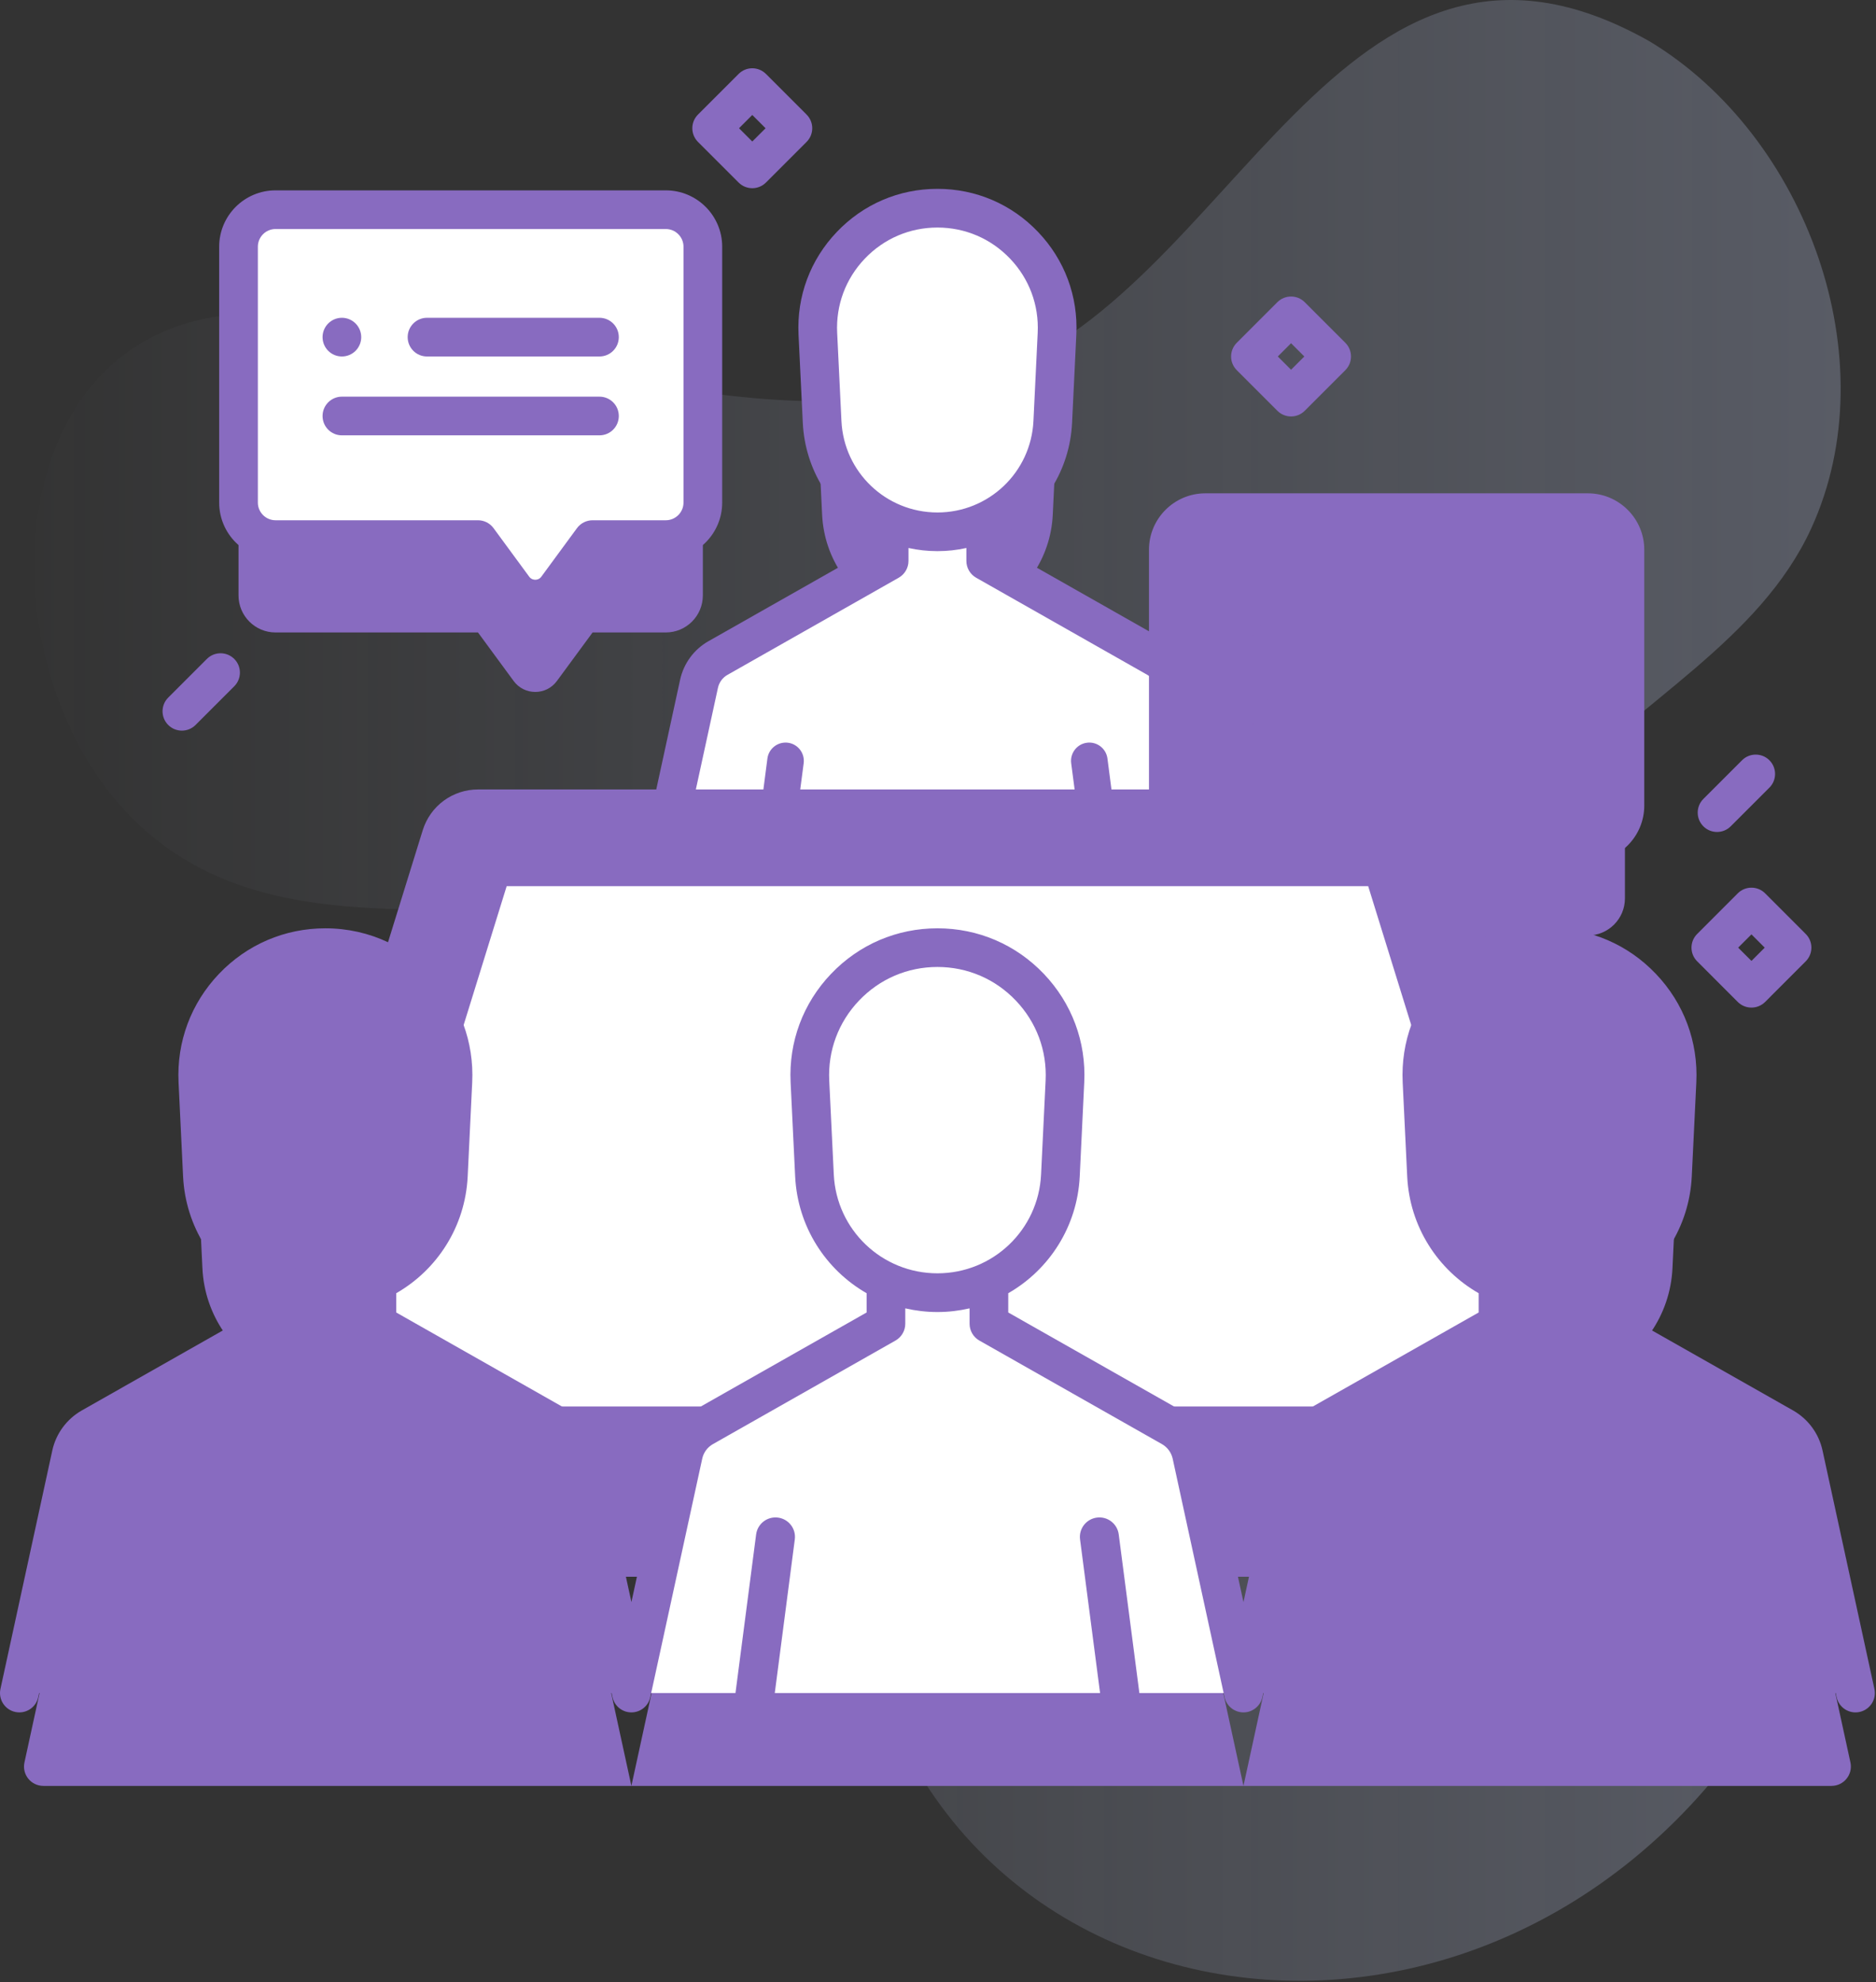
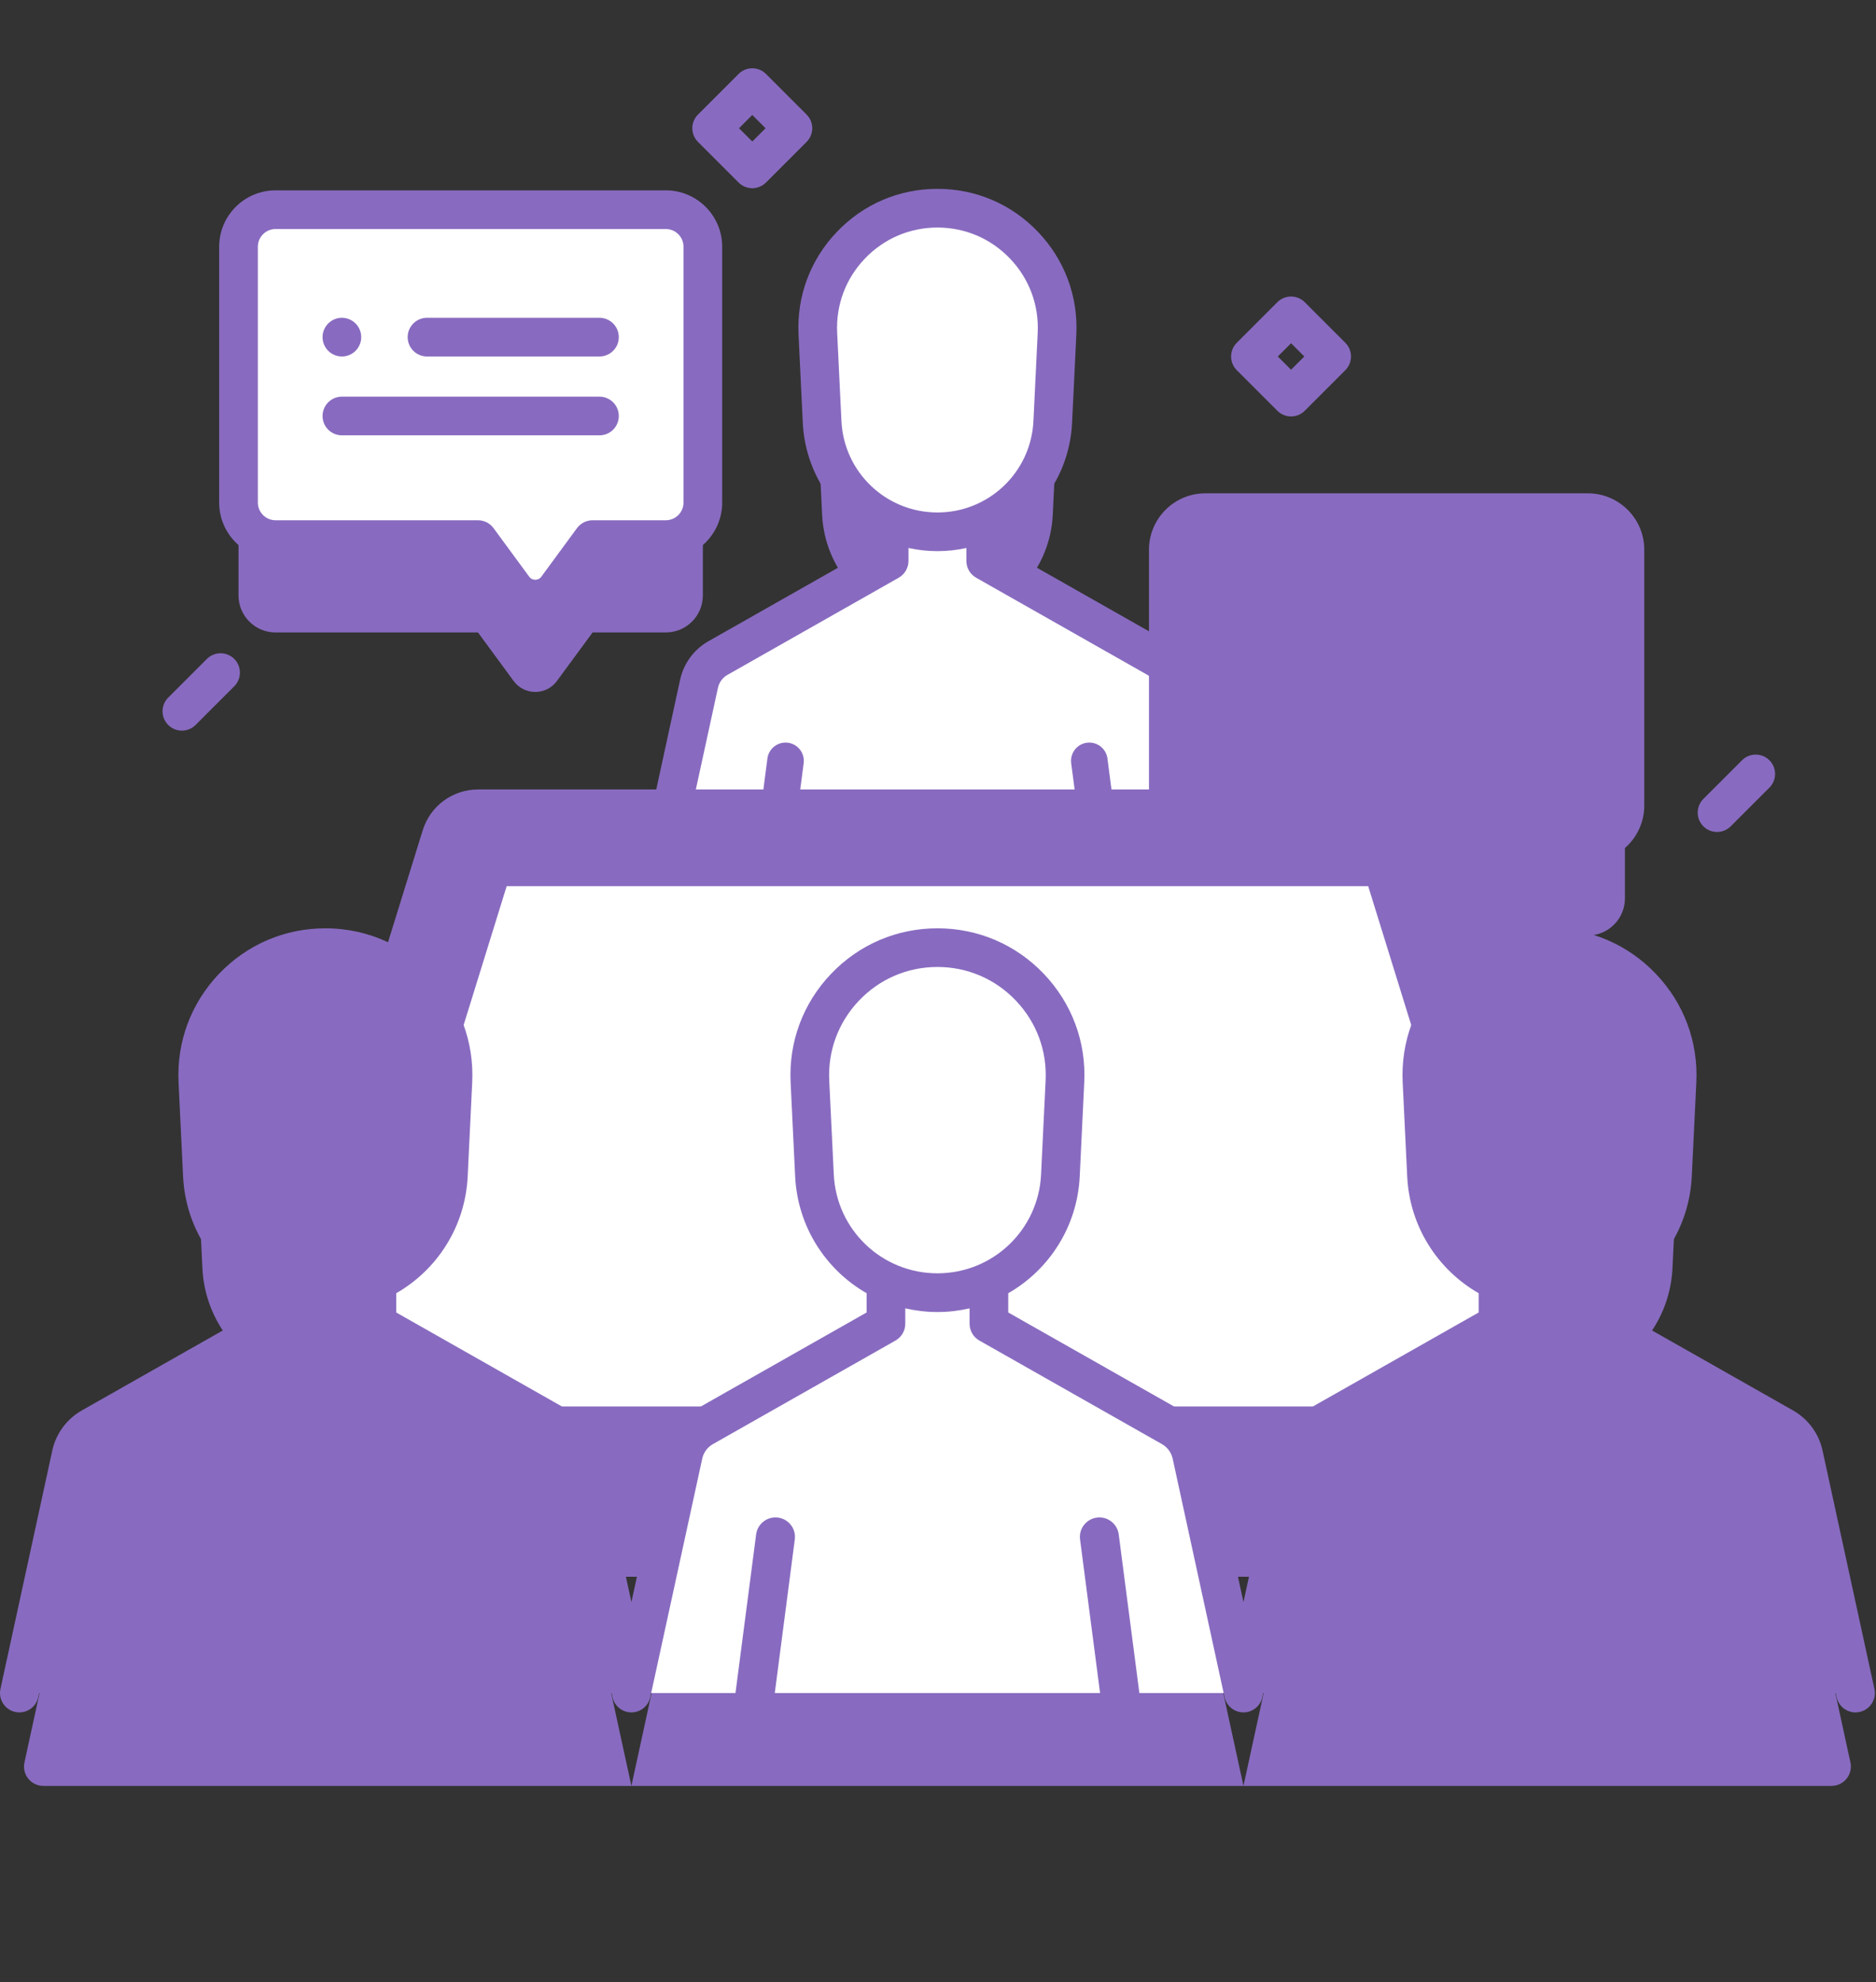
<svg xmlns="http://www.w3.org/2000/svg" viewBox="0 0 67.209 71" fill="none">
  <rect x="0" y="0" width="67.209" height="71" fill="#333333" stroke="none" />
-   <path d="M64.892 18.922C67.654 12.883 64.712 4.88 59.116 1.492C47.999 -4.817 44.171 10.75 35.25 13.534C26.913 16.135 18.345 11.919 10.015 11.272C-0.24 10.474 -1.015 24.055 5.067 29.627C11.191 35.237 21.01 30.256 27.32 34.587C32.692 38.273 31.05 45.888 30.539 51.548C28.715 71.744 50.97 77.159 61.875 63.133C64.287 60.032 64.691 55.353 62.59 52.032C60.481 48.701 56.288 47.243 53.88 44.121C50.379 39.58 51.794 32.619 55.676 28.399C58.68 25.133 63.046 22.957 64.892 18.922Z" fill="url(#paint0_linear_76_33)" />
  <path d="M64.617 55.433C64.526 55.019 64.265 54.665 63.897 54.455L57.356 50.745V49.229C58.806 48.561 59.835 47.128 59.917 45.435L60.08 42.066C60.206 39.457 58.124 37.273 55.512 37.273C54.522 37.273 53.609 37.587 52.863 38.118L52.093 35.633C52.422 35.673 52.768 35.545 52.986 35.248L54.264 33.51H56.888C57.62 33.51 58.214 32.915 58.214 32.183V23.018C58.214 22.285 57.62 21.691 56.888 21.691H43.183C42.45 21.691 41.856 22.285 41.856 23.018V27.253C41.746 27.112 41.609 26.991 41.449 26.9L35.314 23.42V21.998C36.674 21.371 37.639 20.028 37.716 18.44L37.868 15.28C37.987 12.833 36.035 10.785 33.585 10.785C31.134 10.785 29.182 12.833 29.3 15.28L29.453 18.439C29.529 20.028 30.495 21.371 31.854 21.998V23.42L25.72 26.9C25.375 27.096 25.13 27.429 25.045 27.816L24.07 32.299H17.131C16.523 32.299 15.987 32.694 15.807 33.274L14.306 38.118C13.559 37.587 12.646 37.273 11.657 37.273C9.045 37.273 6.963 39.457 7.089 42.066L7.252 45.435C7.333 47.128 8.363 48.561 9.812 49.229V50.745L3.271 54.455C2.904 54.665 2.642 55.019 2.552 55.433L0.876 63.135C0.782 63.567 1.111 63.975 1.553 63.975H22.62H44.548H65.615C66.057 63.975 66.386 63.567 66.293 63.135L64.617 55.433ZM22.62 63.975L20.99 56.482H24.251L22.62 63.975ZM44.548 63.975L42.917 56.482H46.178L44.548 63.975Z" fill="#886BC0" />
  <path d="M9.871 22.656H17.124L18.401 24.394C18.786 24.918 19.568 24.918 19.952 24.394L21.23 22.656H23.853C24.586 22.656 25.18 22.062 25.18 21.329V12.164C25.18 11.431 24.586 10.838 23.853 10.838H9.871C9.139 10.838 8.545 11.432 8.545 12.164V21.329C8.545 22.062 9.139 22.656 9.871 22.656Z" fill="#886BC0" />
  <path d="M43.866 32.501H23.302L25.045 24.49C25.13 24.102 25.375 23.77 25.719 23.573L31.854 20.093V18.002H35.314V20.093L41.449 23.573C41.793 23.77 42.038 24.102 42.124 24.49L43.866 32.501Z" fill="white" />
  <path d="M29.3 11.954L29.453 15.113C29.559 17.318 31.377 19.05 33.584 19.05C35.791 19.05 37.61 17.318 37.716 15.113L37.868 11.954C37.986 9.507 36.034 7.458 33.584 7.458C31.134 7.458 29.182 9.507 29.3 11.954Z" fill="white" />
  <path d="M57.426 53.156H9.742C9.182 53.156 8.782 52.613 8.948 52.078L15.807 29.948C15.986 29.368 16.523 28.972 17.13 28.972H50.038C50.645 28.972 51.182 29.368 51.361 29.948L58.22 52.078C58.386 52.613 57.986 53.156 57.426 53.156Z" fill="#886BC0" />
  <path d="M12.374 50.384L18.152 31.744H49.016L54.794 50.384H12.374Z" fill="white" />
  <path d="M22.62 60.649H0.693L2.552 52.107C2.642 51.693 2.903 51.339 3.271 51.129L9.812 47.419V45.189H13.501V47.419L20.043 51.129C20.41 51.339 20.671 51.693 20.762 52.107L22.62 60.649Z" fill="#886BC0" />
  <path d="M7.089 38.74L7.251 42.109C7.365 44.459 9.304 46.306 11.657 46.306C14.01 46.306 15.949 44.459 16.062 42.109L16.225 38.74C16.35 36.131 14.269 33.947 11.657 33.947C9.045 33.947 6.963 36.131 7.089 38.74Z" fill="#886BC0" />
  <path d="M44.548 60.649H22.62L24.479 52.107C24.57 51.693 24.831 51.339 25.198 51.129L31.739 47.419V45.189H35.429V47.419L41.97 51.129C42.337 51.339 42.598 51.693 42.689 52.107L44.548 60.649Z" fill="white" />
  <path d="M29.016 38.74L29.179 42.109C29.292 44.459 31.231 46.306 33.584 46.306C35.937 46.306 37.876 44.459 37.99 42.109L38.152 38.74C38.278 36.131 36.196 33.947 33.584 33.947C30.972 33.947 28.891 36.131 29.016 38.74Z" fill="white" />
  <path d="M66.475 60.649H44.548L46.406 52.107C46.497 51.693 46.758 51.339 47.125 51.129L53.667 47.419V45.189H57.356V47.419L63.897 51.129C64.265 51.339 64.526 51.693 64.617 52.107L66.475 60.649Z" fill="#886BC0" />
-   <path d="M50.944 38.74L51.106 42.109C51.22 44.459 53.159 46.306 55.512 46.306C57.865 46.306 59.804 44.459 59.917 42.109L60.079 38.74C60.205 36.131 58.124 33.947 55.512 33.947C52.899 33.947 50.818 36.131 50.944 38.74Z" fill="#886BC0" />
+   <path d="M50.944 38.74L51.106 42.109C51.22 44.459 53.159 46.306 55.512 46.306L60.079 38.74C60.205 36.131 58.124 33.947 55.512 33.947C52.899 33.947 50.818 36.131 50.944 38.74Z" fill="#886BC0" />
  <path d="M8.545 8.838V18.003C8.545 18.736 9.139 19.329 9.871 19.329H17.124L18.401 21.068C18.786 21.592 19.568 21.592 19.952 21.068L21.23 19.329H23.853C24.586 19.329 25.18 18.735 25.18 18.003V8.838C25.18 8.105 24.586 7.511 23.853 7.511H9.871C9.139 7.511 8.545 8.105 8.545 8.838Z" fill="white" />
  <path d="M41.856 19.692V28.857C41.856 29.589 42.45 30.183 43.183 30.183H50.158L51.435 31.922C51.82 32.445 52.602 32.445 52.986 31.922L54.264 30.183H56.887C57.62 30.183 58.214 29.589 58.214 28.857V19.692C58.214 18.959 57.62 18.365 56.887 18.365H43.183C42.45 18.365 41.856 18.959 41.856 19.692Z" fill="#886BC0" />
  <path d="M17.368 54.363C16.986 54.414 16.716 54.764 16.766 55.147L17.484 60.649H18.892L18.152 54.965C18.101 54.584 17.752 54.313 17.368 54.363Z" fill="#886BC0" />
  <path d="M5.945 54.363C5.561 54.314 5.212 54.584 5.162 54.965L4.421 60.649H5.829L6.547 55.147C6.597 54.764 6.328 54.414 5.945 54.363Z" fill="#886BC0" />
  <path d="M39.296 54.363C38.913 54.414 38.643 54.764 38.694 55.147L39.411 60.649H40.819L40.079 54.965C40.029 54.584 39.68 54.313 39.296 54.363Z" fill="#886BC0" />
  <path d="M27.872 54.363C27.488 54.314 27.139 54.584 27.089 54.965L26.349 60.649H27.757L28.474 55.147C28.525 54.764 28.255 54.414 27.872 54.363Z" fill="#886BC0" />
  <path d="M61.223 54.363C60.84 54.414 60.571 54.764 60.621 55.147L61.339 60.649H62.746L62.006 54.965C61.956 54.584 61.607 54.313 61.223 54.363Z" fill="#886BC0" />
  <path d="M49.8 54.363C49.416 54.314 49.067 54.584 49.016 54.965L48.276 60.649H49.684L50.402 55.147C50.452 54.764 50.183 54.414 49.8 54.363Z" fill="#886BC0" />
  <path d="M67.152 60.501L65.293 51.958C65.162 51.355 64.778 50.833 64.239 50.526L58.049 47.016V46.326C59.512 45.487 60.522 43.944 60.609 42.142L60.772 38.773C60.842 37.32 60.328 35.94 59.324 34.887C58.321 33.833 56.967 33.253 55.512 33.253C54.72 33.253 53.959 33.427 53.267 33.753L52.978 32.82C53.198 32.705 53.392 32.541 53.545 32.332L54.615 30.876H56.887C58.001 30.876 58.907 29.97 58.907 28.857V19.692C58.907 18.578 58.001 17.672 56.887 17.672H43.183C42.069 17.672 41.163 18.578 41.163 19.692V22.615L36.007 19.69V19.094C37.38 18.298 38.326 16.843 38.408 15.147L38.56 11.987C38.627 10.613 38.141 9.307 37.191 8.311C36.242 7.314 34.961 6.765 33.585 6.765C32.208 6.765 30.927 7.314 29.978 8.311C29.028 9.307 28.542 10.613 28.608 11.988L28.761 15.147C28.843 16.843 29.789 18.298 31.162 19.094V19.691L25.378 22.971C24.865 23.262 24.496 23.761 24.367 24.343L23.511 28.28H17.131C16.215 28.28 15.416 28.868 15.144 29.743L13.901 33.753C13.21 33.427 12.449 33.254 11.657 33.254C10.202 33.254 8.848 33.834 7.844 34.887C6.841 35.94 6.327 37.321 6.397 38.774L6.559 42.142C6.646 43.944 7.656 45.487 9.119 46.326V47.016L2.928 50.527C2.39 50.834 2.006 51.355 1.874 51.959L0.016 60.502C-0.065 60.875 0.172 61.245 0.546 61.326C0.595 61.337 0.645 61.342 0.694 61.342C1.013 61.342 1.3 61.12 1.37 60.796L3.229 52.254C3.277 52.034 3.417 51.844 3.613 51.732L10.154 48.022C10.371 47.899 10.505 47.669 10.505 47.419V46.868C10.876 46.953 11.261 47 11.657 47C12.053 47 12.438 46.953 12.808 46.868V47.419C12.808 47.669 12.943 47.899 13.159 48.022L19.7 51.731C19.896 51.844 20.037 52.034 20.085 52.254L21.943 60.796C22.013 61.115 22.294 61.342 22.62 61.342C22.946 61.342 23.228 61.115 23.297 60.796L25.158 52.252C25.205 52.033 25.344 51.843 25.54 51.732L32.081 48.022C32.298 47.899 32.432 47.669 32.432 47.419V46.868C32.803 46.953 33.188 47 33.584 47C33.98 47 34.365 46.953 34.736 46.868V47.419C34.736 47.669 34.87 47.899 35.087 48.022L41.627 51.731C41.824 51.843 41.964 52.034 42.012 52.254L43.87 60.796C43.94 61.114 44.222 61.342 44.548 61.342C44.874 61.342 45.155 61.114 45.225 60.796L47.085 52.254C47.133 52.033 47.272 51.843 47.467 51.732L54.009 48.022C54.225 47.899 54.36 47.669 54.36 47.419V46.868C54.73 46.953 55.115 47 55.512 47C55.907 47 56.293 46.953 56.663 46.868V47.419C56.663 47.669 56.797 47.899 57.014 48.022L63.554 51.731C63.751 51.843 63.892 52.034 63.939 52.254L65.798 60.796C65.868 61.12 66.155 61.342 66.474 61.342C66.523 61.342 66.573 61.337 66.622 61.326C66.996 61.244 67.233 60.875 67.152 60.501ZM42.549 19.692C42.549 19.342 42.833 19.058 43.183 19.058H56.887C57.237 19.058 57.521 19.342 57.521 19.692V28.857C57.521 29.206 57.237 29.49 56.887 29.49H54.264C54.043 29.49 53.836 29.595 53.705 29.773L52.427 31.512C52.357 31.607 52.262 31.622 52.211 31.622C52.211 31.622 52.211 31.622 52.211 31.622C52.16 31.622 52.063 31.607 51.993 31.512L50.717 29.773C50.586 29.595 50.379 29.49 50.158 29.49H43.183C42.833 29.49 42.549 29.206 42.549 28.857V19.692ZM30.145 15.08L29.992 11.921C29.944 10.928 30.296 9.986 30.981 9.267C31.666 8.548 32.591 8.151 33.584 8.151C34.578 8.151 35.502 8.548 36.188 9.267C36.873 9.986 37.224 10.929 37.176 11.921L37.024 15.08C36.935 16.918 35.424 18.358 33.584 18.358C31.744 18.357 30.233 16.918 30.145 15.08ZM25.721 24.64C25.764 24.443 25.888 24.274 26.061 24.176L32.196 20.696C32.413 20.573 32.547 20.343 32.547 20.094V19.63C32.882 19.704 33.228 19.743 33.584 19.743C33.94 19.743 34.287 19.704 34.621 19.63V20.094C34.621 20.343 34.755 20.573 34.972 20.696L41.112 24.179C41.13 24.189 41.146 24.203 41.163 24.215V28.28H39.819L39.675 27.171C39.628 26.814 39.301 26.559 38.94 26.606C38.581 26.653 38.329 26.983 38.376 27.342L38.499 28.28H28.669L28.792 27.342C28.839 26.983 28.587 26.653 28.228 26.606C27.867 26.56 27.54 26.814 27.493 27.171L27.349 28.28H24.929L25.721 24.64ZM7.944 42.075L7.781 38.706C7.729 37.636 8.108 36.619 8.848 35.843C9.587 35.067 10.585 34.639 11.657 34.639C12.729 34.639 13.726 35.067 14.466 35.843C15.205 36.619 15.584 37.636 15.533 38.706L15.37 42.075C15.274 44.059 13.643 45.613 11.657 45.613C9.671 45.613 8.039 44.059 7.944 42.075ZM22.621 57.39L21.85 53.849H23.391L22.621 57.39ZM29.871 42.075L29.708 38.706C29.657 37.636 30.036 36.619 30.775 35.843C31.515 35.067 32.512 34.639 33.584 34.639C34.656 34.639 35.654 35.067 36.393 35.843C37.133 36.619 37.512 37.636 37.46 38.706L37.297 42.075C37.202 44.059 35.571 45.613 33.584 45.613C31.598 45.613 29.967 44.059 29.871 42.075ZM44.548 57.39L43.778 53.849H45.319L44.548 57.39ZM52.974 47.016L46.782 50.527C46.246 50.833 45.862 51.355 45.73 51.959L45.62 52.464H43.476L43.366 51.959C43.235 51.355 42.851 50.833 42.312 50.526L36.121 47.016V46.326C37.585 45.487 38.595 43.944 38.682 42.142L38.844 38.774C38.915 37.32 38.4 35.94 37.397 34.887C36.393 33.834 35.039 33.254 33.585 33.254C32.13 33.254 30.776 33.834 29.772 34.887C28.768 35.94 28.254 37.32 28.324 38.774L28.487 42.142C28.574 43.944 29.584 45.487 31.047 46.326V47.016L24.855 50.527C24.316 50.834 23.933 51.357 23.803 51.959L23.693 52.464H21.549L21.439 51.959C21.308 51.355 20.924 50.834 20.385 50.527L14.195 47.016V46.326C15.658 45.488 16.668 43.945 16.755 42.143L16.917 38.774C16.987 37.321 16.473 35.94 15.469 34.887C15.354 34.766 15.233 34.651 15.108 34.542L16.468 30.154C16.559 29.862 16.825 29.667 17.131 29.667H41.334C41.647 30.378 42.357 30.877 43.183 30.877H49.808L50.877 32.333C51.052 32.571 51.281 32.751 51.541 32.865L52.06 34.543C51.936 34.651 51.815 34.766 51.699 34.887C50.696 35.94 50.182 37.321 50.252 38.774L50.414 42.143C50.501 43.944 51.511 45.487 52.974 46.326L52.974 47.016ZM55.512 45.613C53.525 45.613 51.894 44.059 51.798 42.075L51.636 38.706C51.584 37.636 51.963 36.619 52.703 35.843C53.442 35.067 54.44 34.639 55.512 34.639C56.583 34.639 57.581 35.067 58.321 35.843C59.06 36.619 59.439 37.636 59.388 38.706L59.225 42.075C59.129 44.059 57.498 45.613 55.512 45.613Z" fill="#886BC0" />
  <path d="M15.297 12.77H21.476C21.859 12.77 22.169 12.46 22.169 12.077C22.169 11.695 21.859 11.384 21.476 11.384H15.297C14.915 11.384 14.605 11.695 14.605 12.077C14.605 12.46 14.915 12.77 15.297 12.77Z" fill="#886BC0" />
  <path d="M12.249 12.77C12.631 12.77 12.941 12.46 12.941 12.077C12.941 11.695 12.631 11.384 12.249 11.384C11.866 11.384 11.556 11.695 11.556 12.077C11.556 12.46 11.866 12.77 12.249 12.77Z" fill="#886BC0" />
  <path d="M12.249 15.595H21.476C21.859 15.595 22.169 15.285 22.169 14.902C22.169 14.519 21.859 14.209 21.476 14.209H12.249C11.866 14.209 11.556 14.519 11.556 14.902C11.556 15.285 11.866 15.595 12.249 15.595Z" fill="#886BC0" />
  <path d="M9.871 20.023H16.773L17.843 21.479C18.158 21.908 18.644 22.154 19.177 22.154H19.178C19.71 22.154 20.196 21.907 20.51 21.479L21.581 20.023H23.853C24.967 20.023 25.873 19.117 25.873 18.003V8.838C25.873 7.724 24.967 6.819 23.853 6.819H9.871C8.758 6.819 7.852 7.724 7.852 8.838V18.003C7.852 19.117 8.758 20.023 9.871 20.023ZM9.238 8.838C9.238 8.489 9.522 8.204 9.871 8.204H23.853C24.203 8.204 24.487 8.489 24.487 8.838V18.003C24.487 18.352 24.203 18.637 23.853 18.637H21.23C21.009 18.637 20.802 18.742 20.671 18.919L19.393 20.659C19.323 20.754 19.228 20.768 19.177 20.768C19.126 20.768 19.029 20.754 18.959 20.658L17.682 18.92C17.552 18.742 17.345 18.637 17.124 18.637H9.871C9.522 18.637 9.238 18.352 9.238 18.003V8.838Z" fill="#886BC0" />
  <path d="M48.609 23.624H54.51C54.893 23.624 55.203 23.314 55.203 22.931C55.203 22.548 54.893 22.238 54.51 22.238H48.609C48.226 22.238 47.916 22.548 47.916 22.931C47.916 23.314 48.226 23.624 48.609 23.624Z" fill="#886BC0" />
  <path d="M45.56 23.624C45.942 23.624 46.253 23.314 46.253 22.931C46.253 22.548 45.942 22.238 45.56 22.238C45.177 22.238 44.867 22.548 44.867 22.931C44.867 23.314 45.177 23.624 45.56 23.624Z" fill="#886BC0" />
  <path d="M45.56 26.448H54.51C54.893 26.448 55.203 26.138 55.203 25.756C55.203 25.373 54.893 25.062 54.51 25.062H45.56C45.177 25.062 44.867 25.373 44.867 25.756C44.867 26.138 45.177 26.448 45.56 26.448Z" fill="#886BC0" />
  <path d="M26.951 6.742C26.774 6.742 26.597 6.674 26.461 6.539L25.006 5.084C24.735 4.813 24.735 4.374 25.006 4.104L26.461 2.649C26.732 2.378 27.17 2.378 27.441 2.649L28.896 4.104C29.167 4.374 29.167 4.813 28.896 5.084L27.441 6.539C27.306 6.674 27.129 6.742 26.951 6.742ZM26.476 4.594L26.951 5.069L27.427 4.594L26.951 4.118L26.476 4.594Z" fill="#886BC0" />
  <path d="M46.253 14.918C46.075 14.918 45.898 14.851 45.763 14.715L44.308 13.26C44.037 12.99 44.037 12.551 44.308 12.28L45.763 10.825C46.033 10.555 46.472 10.555 46.743 10.825L48.198 12.28C48.468 12.551 48.468 12.99 48.198 13.26L46.743 14.715C46.608 14.851 46.43 14.918 46.253 14.918ZM45.778 12.77L46.253 13.245L46.728 12.77L46.253 12.295L45.778 12.77Z" fill="#886BC0" />
-   <path d="M62.747 36.094C62.569 36.094 62.392 36.027 62.257 35.892L60.802 34.436C60.531 34.166 60.531 33.727 60.802 33.457L62.257 32.001C62.527 31.731 62.966 31.731 63.237 32.001L64.692 33.457C64.962 33.727 64.962 34.166 64.692 34.436L63.237 35.892C63.101 36.027 62.924 36.094 62.747 36.094ZM62.271 33.947L62.747 34.422L63.222 33.947L62.747 33.471L62.271 33.947Z" fill="#886BC0" />
  <path d="M6.516 26.173C6.339 26.173 6.162 26.105 6.026 25.97C5.756 25.699 5.756 25.261 6.026 24.99L7.412 23.604C7.683 23.334 8.121 23.334 8.392 23.604C8.663 23.875 8.663 24.314 8.392 24.584L7.006 25.97C6.871 26.105 6.694 26.173 6.516 26.173Z" fill="#886BC0" />
  <path d="M61.514 29.803C61.337 29.803 61.159 29.736 61.024 29.6C60.754 29.33 60.754 28.891 61.024 28.62L62.41 27.234C62.68 26.964 63.12 26.964 63.39 27.234C63.661 27.505 63.661 27.944 63.39 28.215L62.004 29.6C61.869 29.736 61.692 29.803 61.514 29.803Z" fill="#886BC0" />
  <defs>
    <linearGradient id="paint0_linear_76_33" x1="-0" y1="142" x2="268.837" y2="142" gradientUnits="userSpaceOnUse">
      <stop stop-color="#D2DEFF" stop-opacity="0" />
      <stop offset="1" stop-color="#B7C5FF" />
    </linearGradient>
  </defs>
</svg>